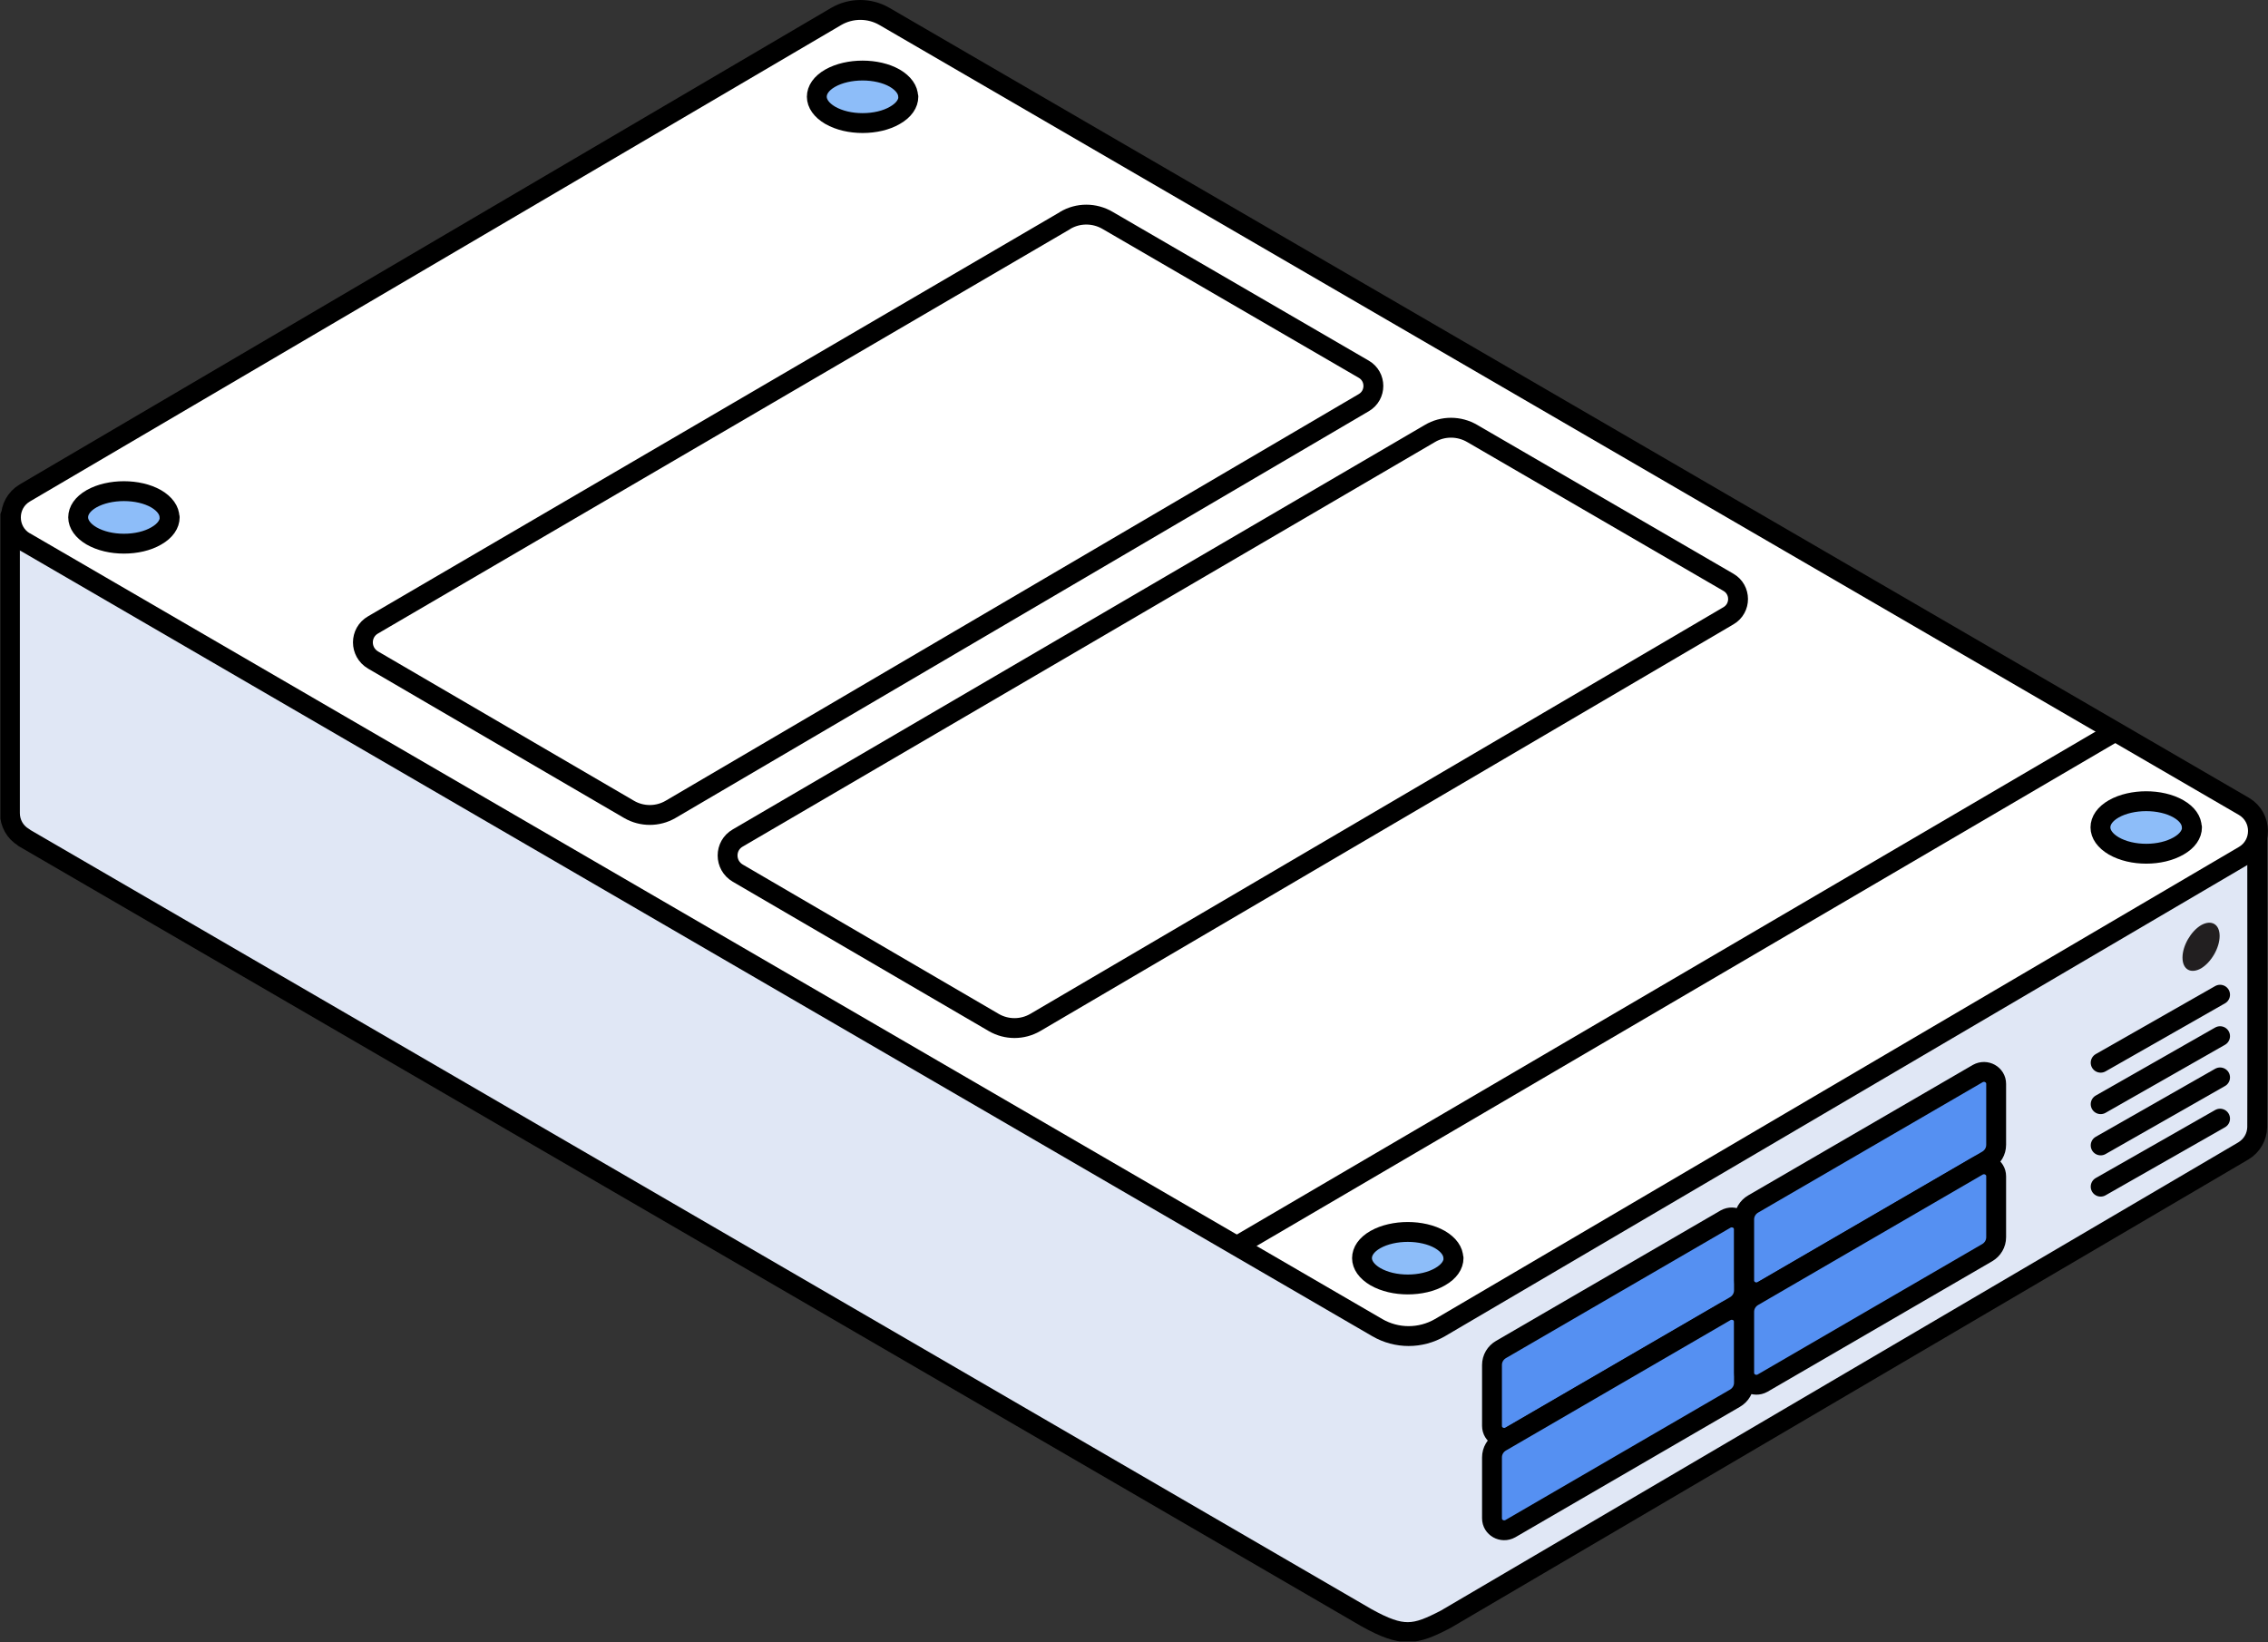
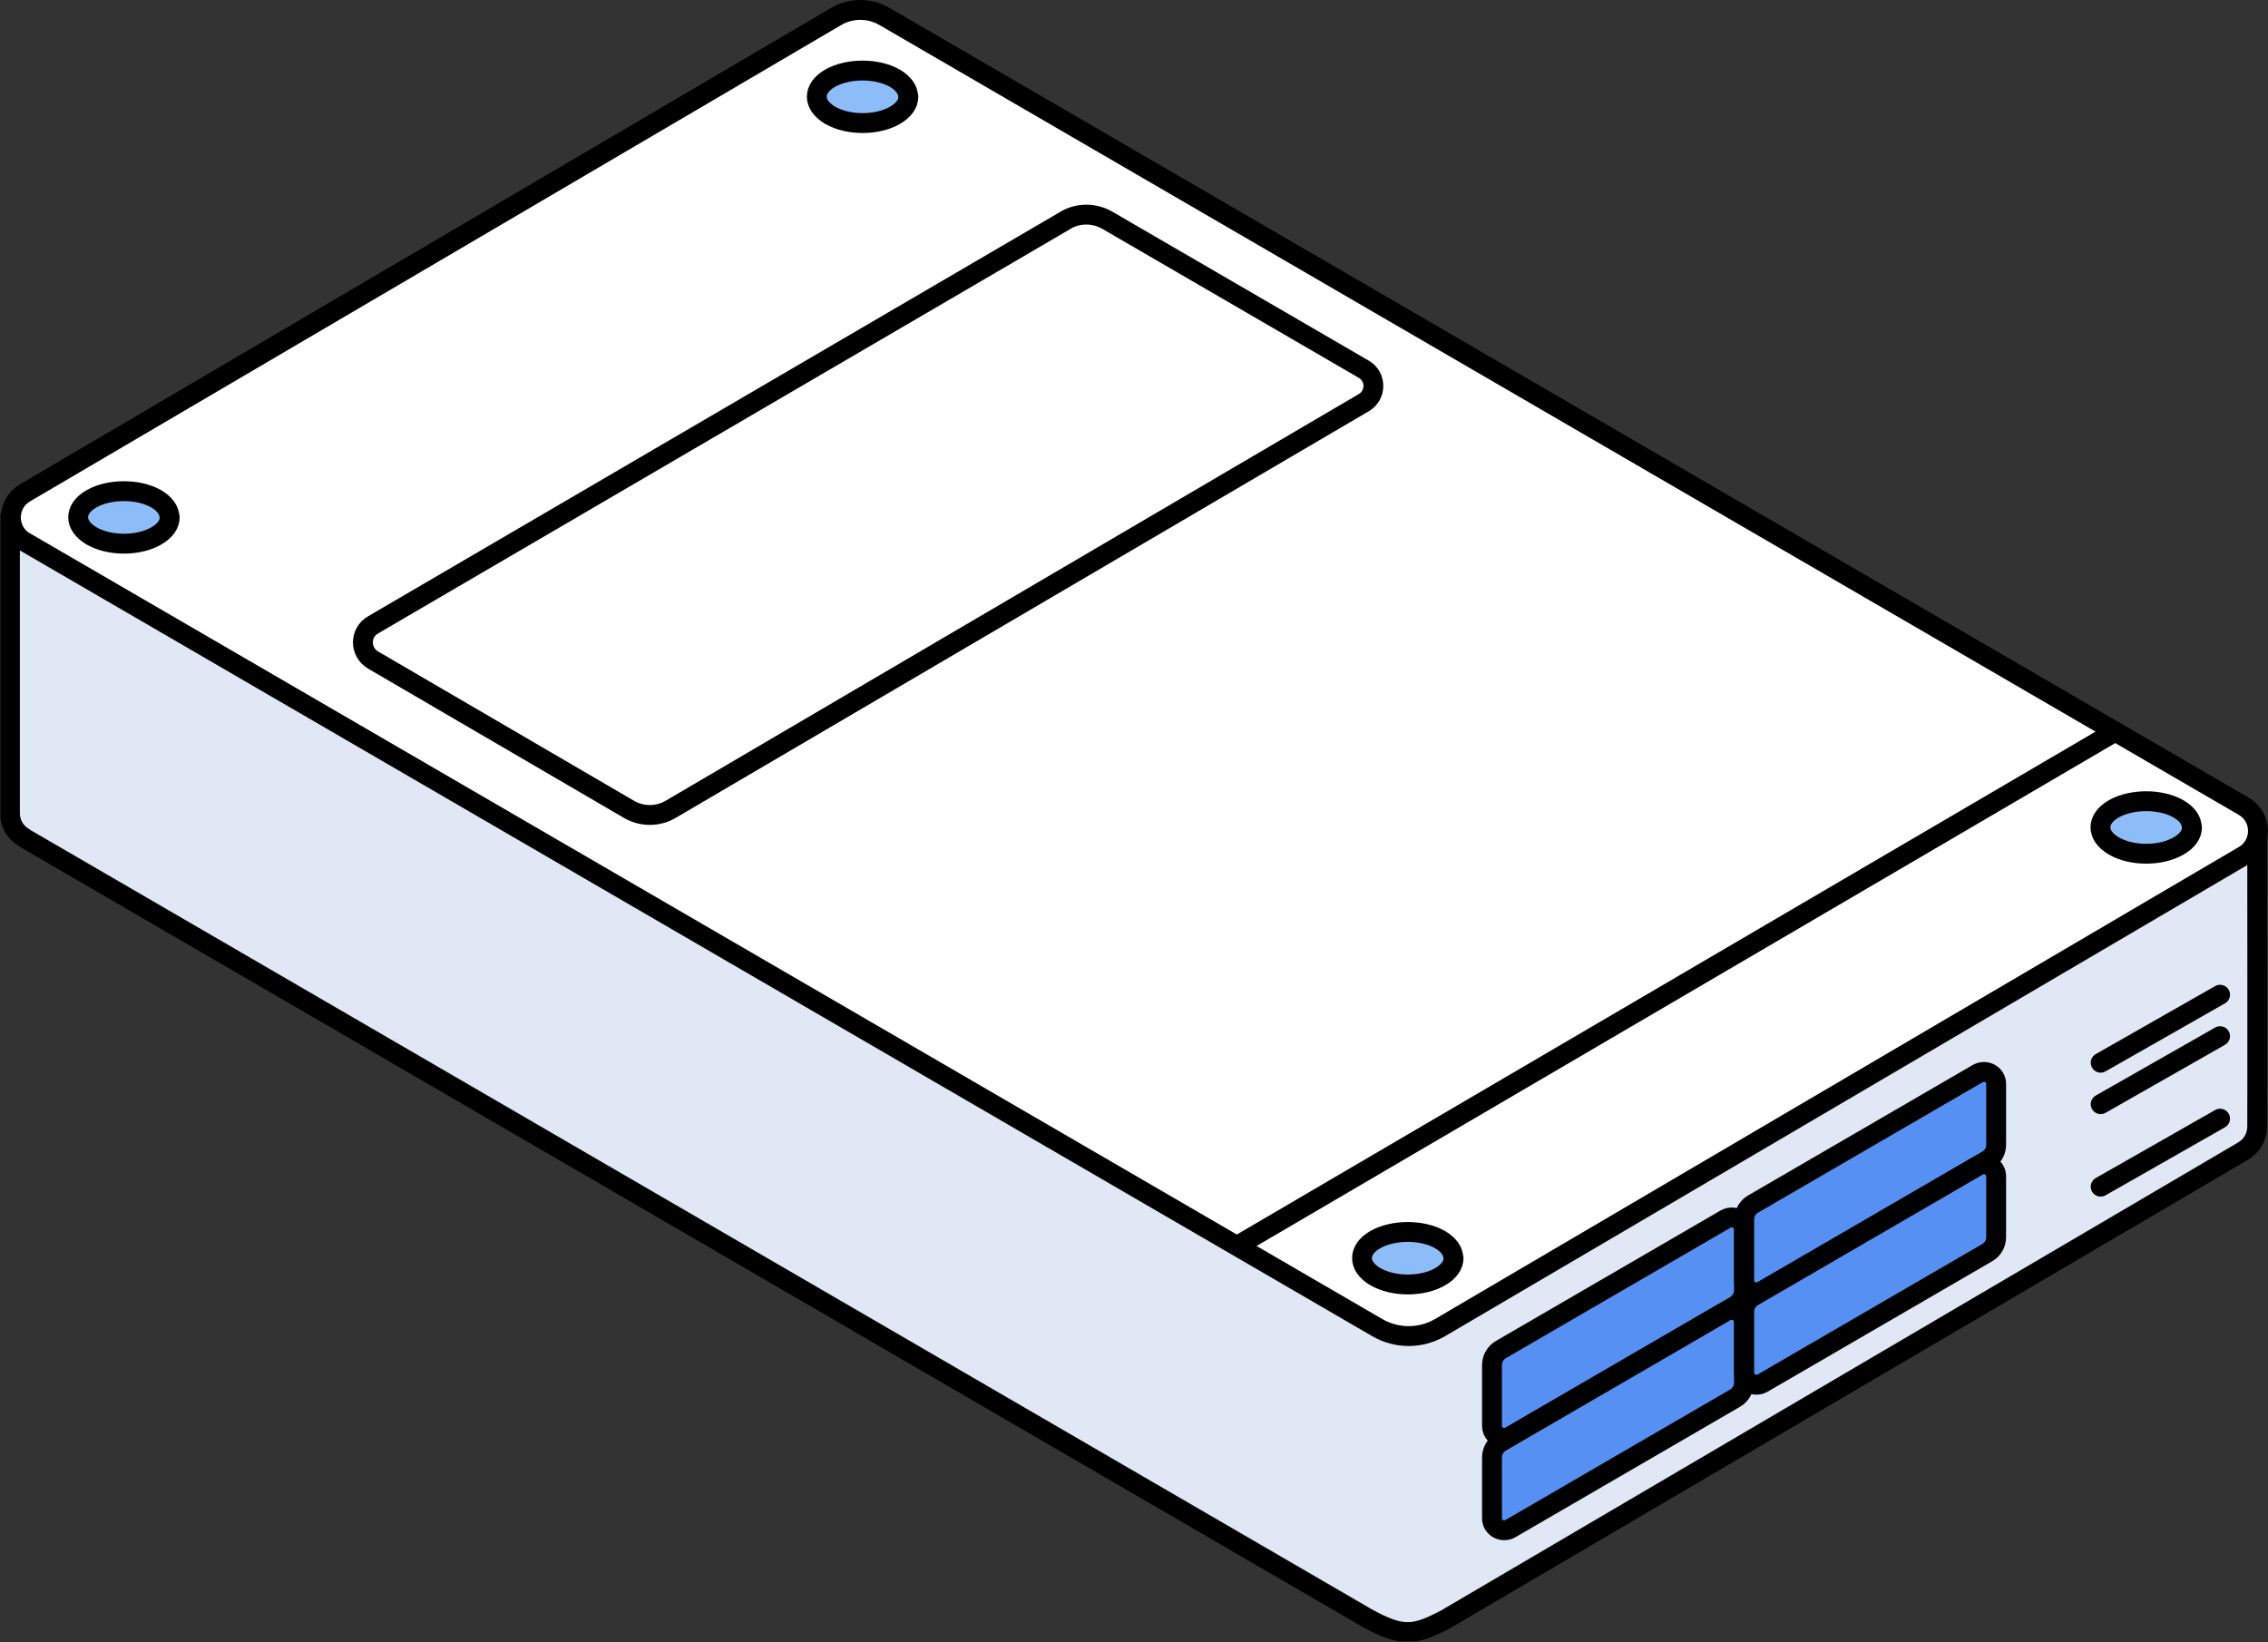
<svg xmlns="http://www.w3.org/2000/svg" id="Layer_2" viewBox="0 0 105.04 76.05">
  <rect x="0" y="0" width="105.04" height="76.05" fill="#333333" stroke="none" />
  <defs>
    <style>
      .cls-1, .cls-2 {
        fill: none;
      }

      .cls-3 {
        fill: #e0e7f5;
      }

      .cls-3, .cls-4, .cls-2, .cls-5, .cls-6 {
        stroke: #000;
        stroke-linecap: round;
        stroke-linejoin: round;
        stroke-width: .92px;
      }

      .cls-4 {
        fill: #5590f2;
      }

      .cls-7 {
        fill: #221f20;
      }

      .cls-5 {
        fill: #fff;
      }

      .cls-6 {
        fill: #8dbdf9;
      }

      .cls-8 {
        clip-path: url(#clippath);
      }
    </style>
    <clipPath id="clippath">
      <rect class="cls-1" x=".02" y=".02" width="105" height="76" />
    </clipPath>
  </defs>
  <g id="Layer_1-2" data-name="Layer_1">
    <g class="cls-8">
      <g>
        <path class="cls-3" d="M1.11,38.8l62.17,36.12c1.69.94,2.24.82,3.67.08l36.94-21.69c.42-.25.64-.67.65-1.1.01-.45,0-13.82,0-13.82L40.46,14.19c-.41-.24-.92-.24-1.33,0L.46,23.94v13.72c0,.44.22.88.65,1.13Z" />
        <path class="cls-5" d="M1.16,25.1l62.63,36.39c.9.52,2,.52,2.9,0l37.24-21.87c.86-.51.86-1.76,0-2.27L40.96.76c-.69-.4-1.54-.4-2.23,0L1.15,22.83c-.86.51-.86,1.76,0,2.27h0Z" />
        <path class="cls-4" d="M69.95,66.52l10.4-6.04c.26-.15.42-.42.42-.72v-2.82c0-.43-.47-.69-.85-.48l-10.4,6.04c-.26.15-.42.42-.42.72v2.82c0,.43.47.69.85.48Z" />
        <path class="cls-4" d="M69.95,70.8l10.4-6.04c.26-.15.42-.42.42-.72v-2.82c0-.43-.47-.69-.85-.48l-10.4,6.04c-.26.15-.42.42-.42.72v2.82c0,.43.47.69.85.48Z" />
        <path class="cls-4" d="M81.63,59.78l10.4-6.04c.26-.15.42-.42.42-.72v-2.82c0-.43-.47-.69-.85-.48l-10.4,6.04c-.26.15-.42.42-.42.72v2.82c0,.43.47.69.85.48Z" />
        <path class="cls-4" d="M81.63,64.06l10.4-6.04c.26-.15.42-.42.42-.72v-2.82c0-.43-.47-.69-.85-.48l-10.4,6.04c-.26.15-.42.42-.42.72v2.82c0,.43.47.69.85.48Z" />
-         <path class="cls-7" d="M102.8,43.35c0,.55-.39,1.22-.86,1.5-.48.27-.86.05-.86-.5s.39-1.22.86-1.5c.48-.27.86-.05.86.5Z" />
        <path class="cls-2" d="M97.29,54.96l5.53-3.15" />
-         <path class="cls-2" d="M97.29,53.05l5.53-3.15" />
        <path class="cls-2" d="M97.29,51.14l5.53-3.15" />
        <path class="cls-2" d="M97.29,49.22l5.53-3.15" />
        <path class="cls-5" d="M49.32,10.22L17.28,28.94c-.63.36-.63,1.26,0,1.63l11.86,6.92c.59.34,1.32.34,1.91,0l32.11-18.84c.6-.35.59-1.21,0-1.55l-11.86-6.89c-.61-.36-1.37-.36-1.97,0h0Z" />
-         <path class="cls-5" d="M66.22,20.08l-32.05,18.73c-.63.36-.63,1.26,0,1.63l11.86,6.92c.59.34,1.32.34,1.91,0l32.11-18.84c.6-.35.59-1.21,0-1.55l-11.86-6.89c-.61-.36-1.37-.36-1.97,0Z" />
        <path class="cls-6" d="M42.07,4.48c0,.31-.2.62-.62.86-.41.24-.95.36-1.5.36s-1.08-.12-1.5-.36c-.41-.24-.62-.55-.62-.86s.2-.62.62-.86c.83-.47,2.17-.47,2.99,0,.41.24.62.55.62.86Z" />
        <path class="cls-6" d="M7.86,23.96c0,.31-.2.62-.62.86-.41.24-.95.36-1.5.36s-1.08-.12-1.5-.36c-.41-.24-.62-.55-.62-.86s.2-.62.62-.86c.83-.47,2.17-.47,2.99,0,.41.24.62.55.62.86Z" />
        <path class="cls-6" d="M101.52,38.32c0,.31-.2.62-.62.86-.42.24-.95.36-1.5.36s-1.08-.12-1.5-.36c-.41-.24-.62-.55-.62-.86s.2-.62.62-.86c.83-.47,2.17-.47,2.99,0,.42.24.62.55.62.86Z" />
        <path class="cls-6" d="M67.32,58.27c0,.31-.2.62-.62.86-.41.24-.95.36-1.5.36s-1.08-.12-1.5-.36c-.41-.24-.62-.55-.62-.86s.2-.62.62-.86c.83-.47,2.17-.47,2.99,0,.41.24.62.55.62.86Z" />
        <path class="cls-2" d="M57.35,57.67l40.57-23.76" />
      </g>
    </g>
  </g>
</svg>